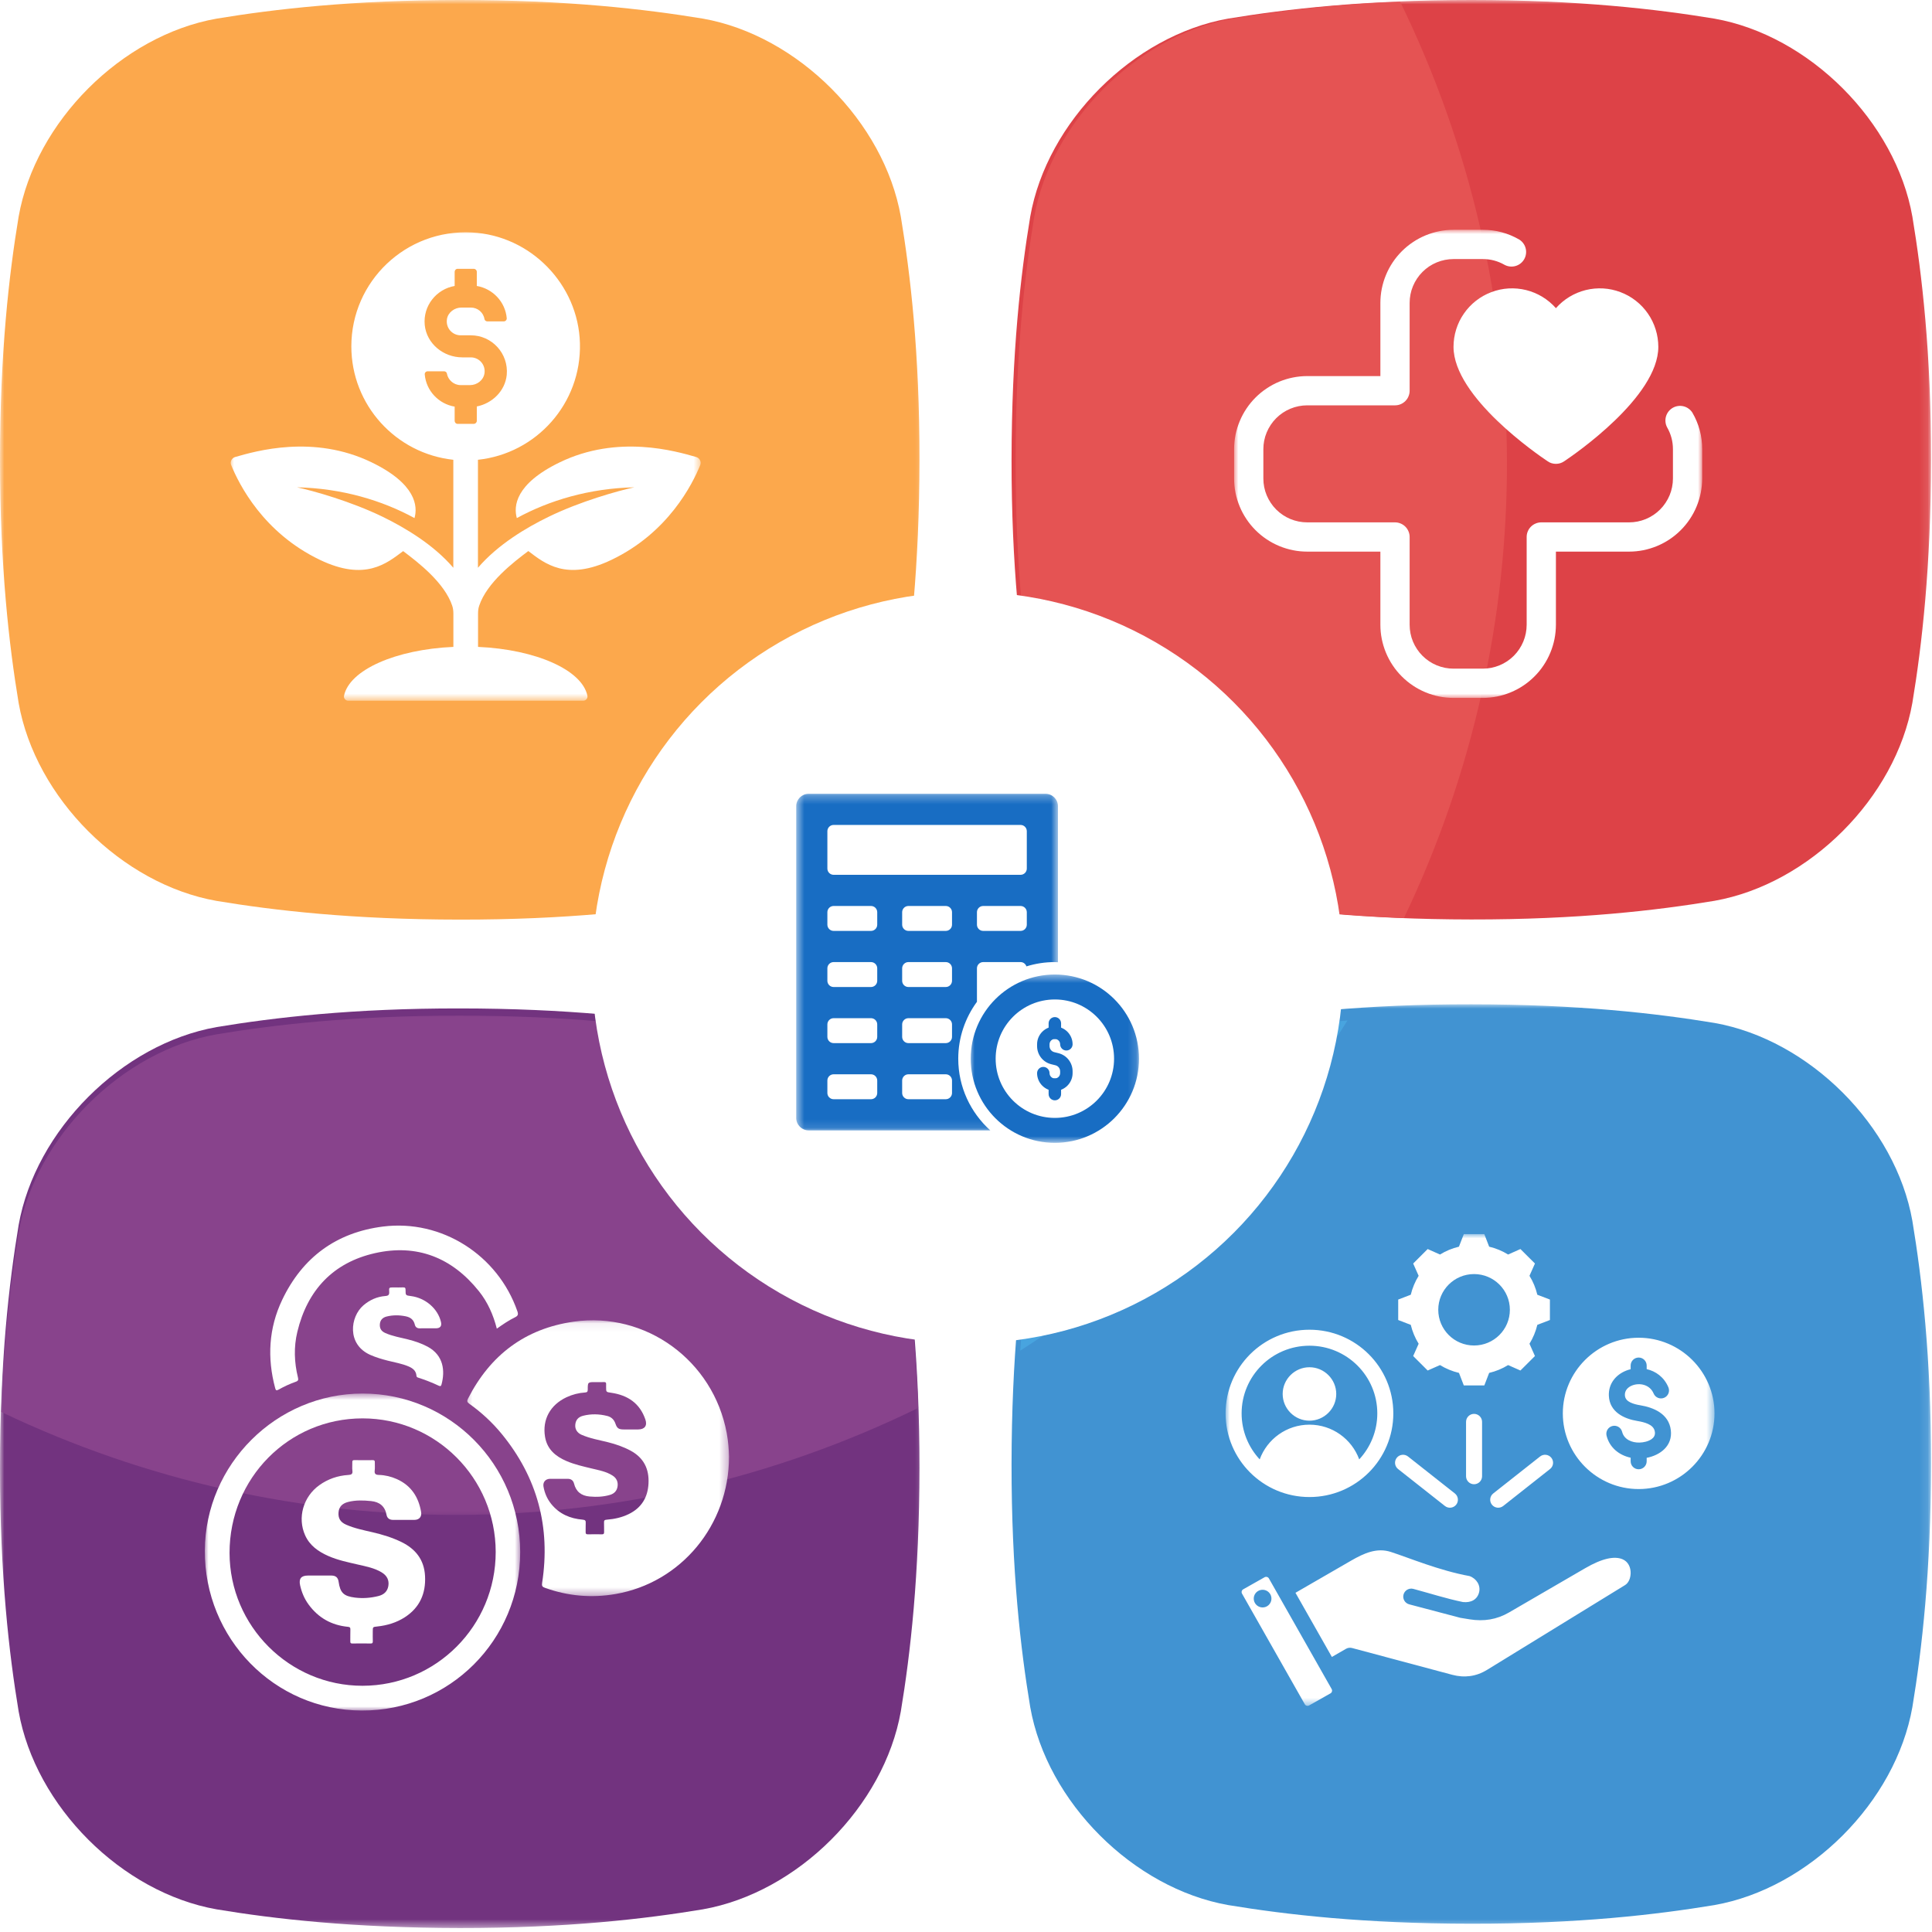
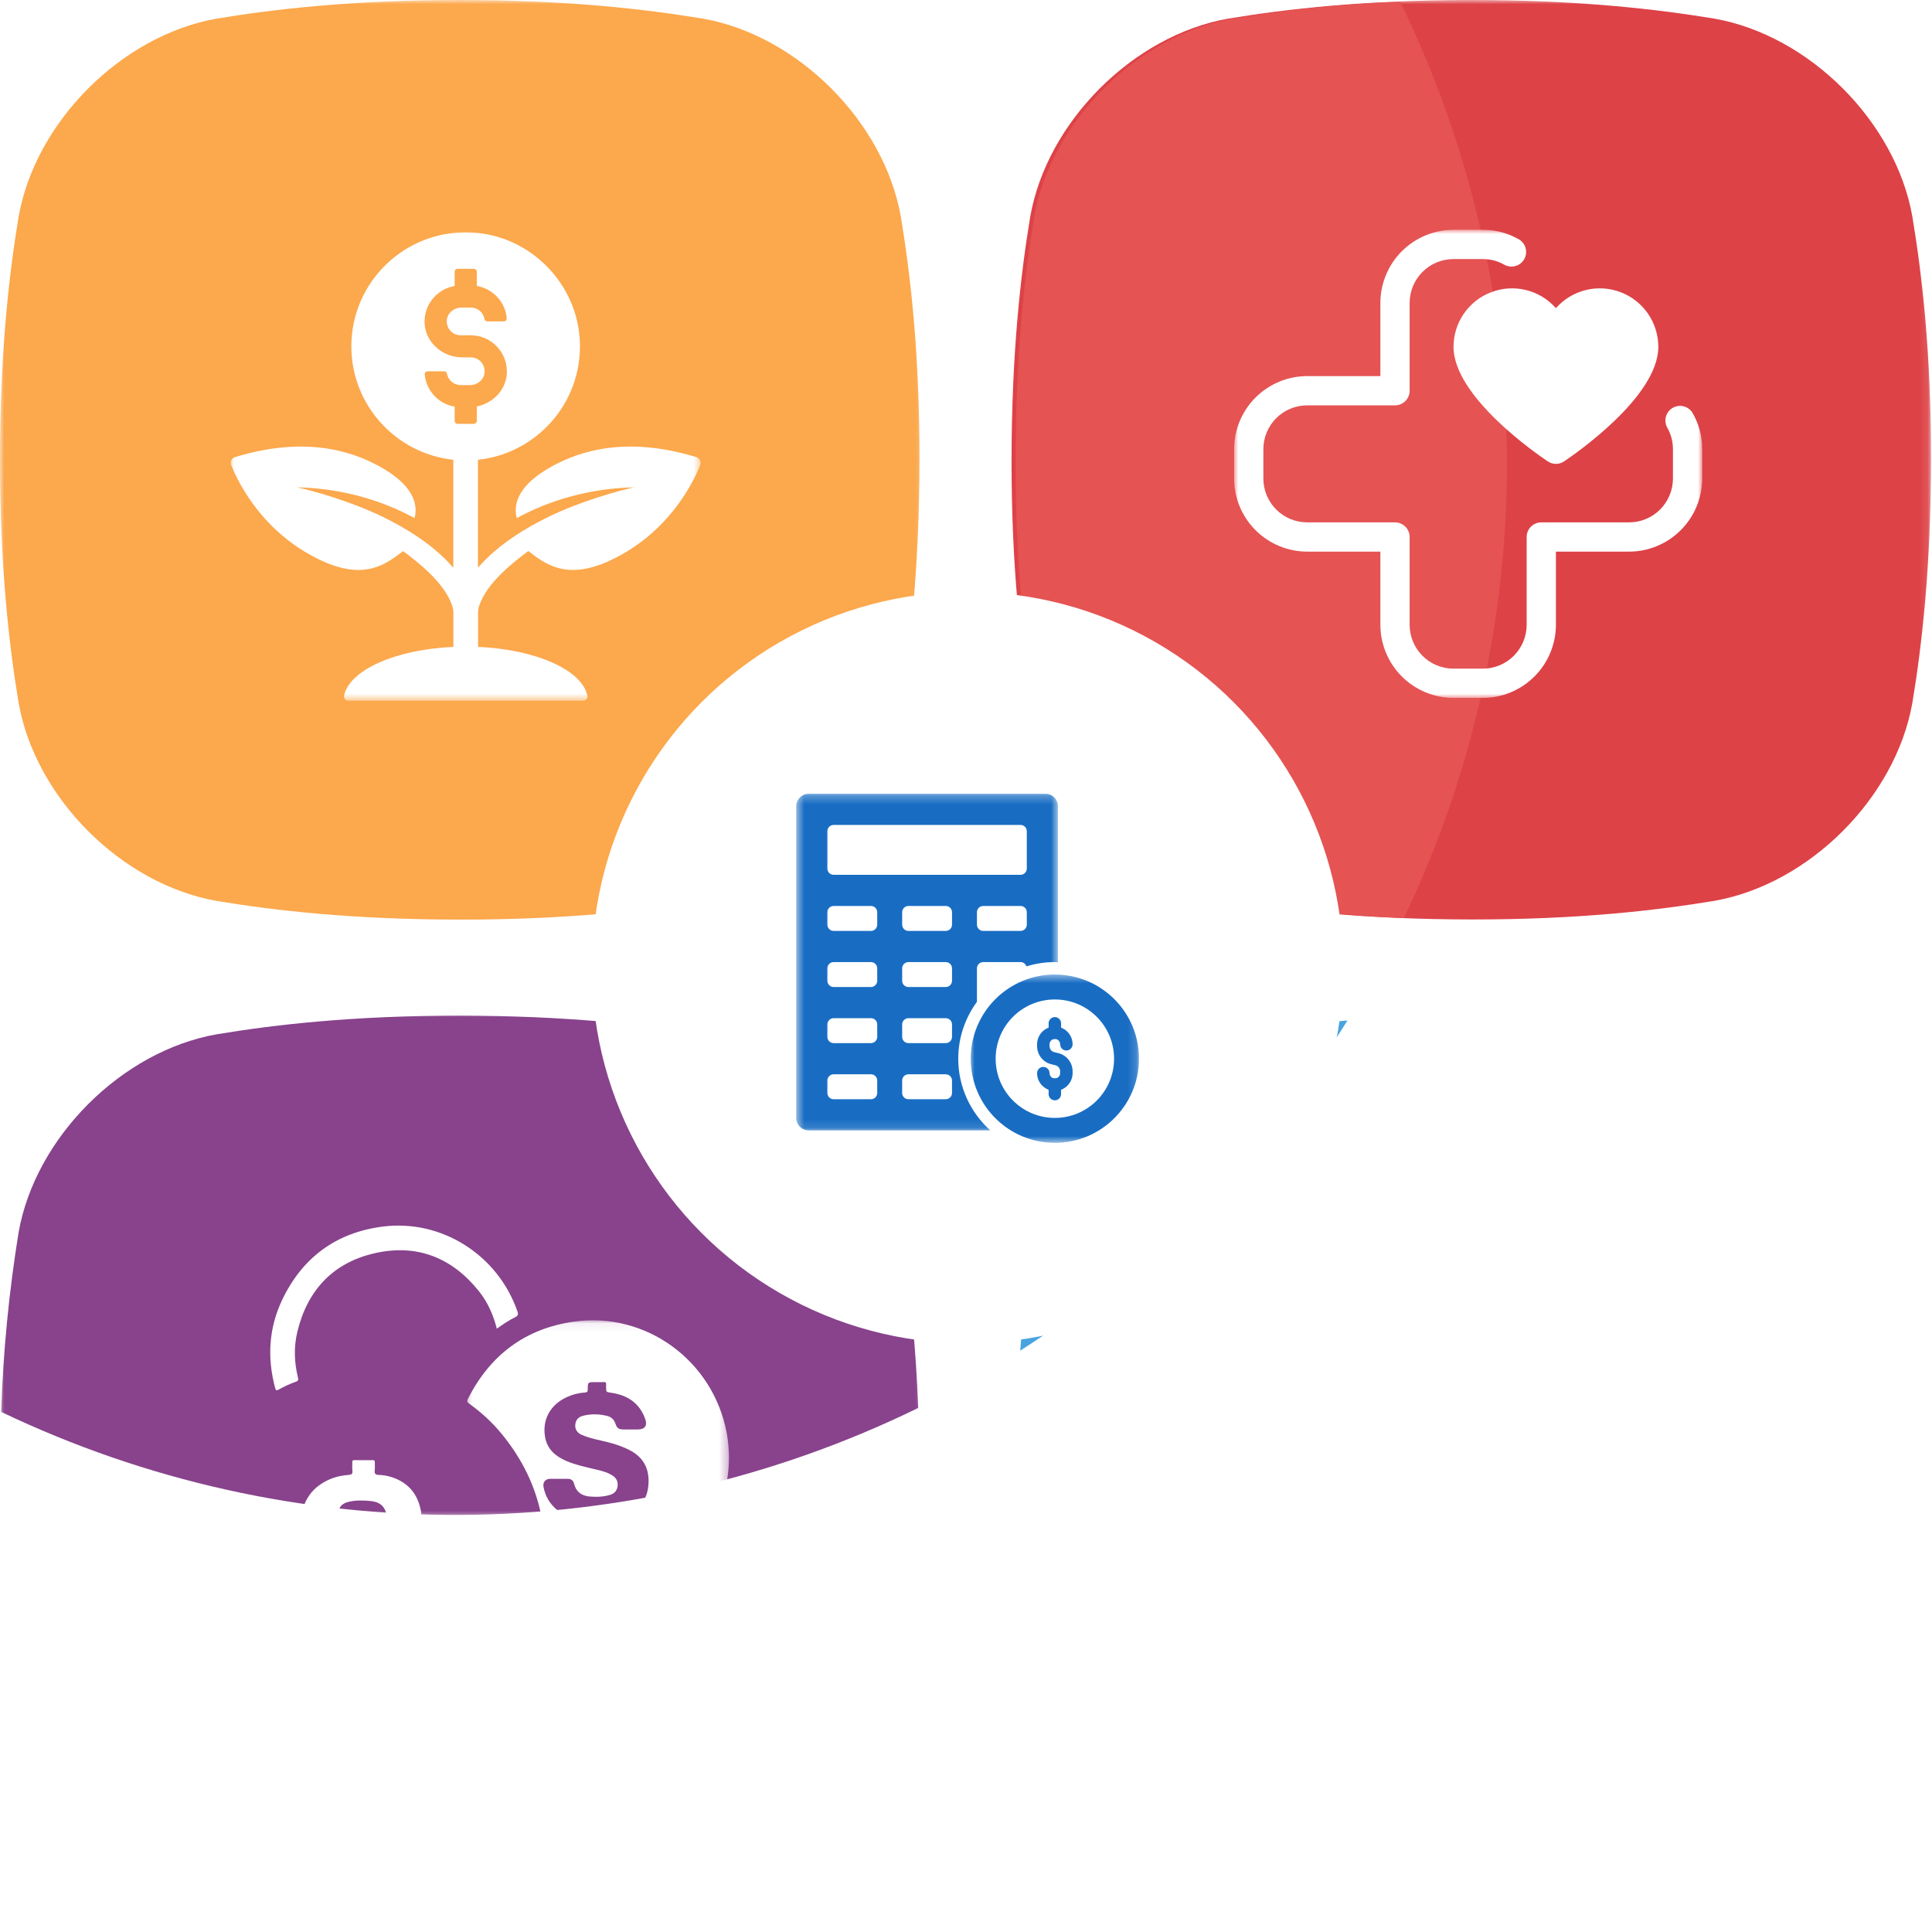
<svg xmlns="http://www.w3.org/2000/svg" width="227" height="227" viewBox="0 0 227 227" fill="none">
  <mask id="mask0_563_4812" style="mask-type:luminance" maskUnits="userSpaceOnUse" x="0" y="0" width="109" height="110">
    <path d="M0 0H108.784V109.141H0V0Z" fill="white" />
  </mask>
  <g mask="url(#mask0_563_4812)">
    <path d="M105.842 25.452C103.869 14.302 93.735 4.164 82.596 2.19C75.81 1.071 66.607 0 54.013 0C41.42 0 32.222 1.071 25.452 2.19C14.297 4.164 4.164 14.302 2.19 25.452C1.065 32.222 0 41.436 0 54.019C0 66.596 1.065 75.81 2.19 82.596C4.164 93.757 14.297 103.885 25.452 105.853C32.222 106.978 41.436 108.043 54.013 108.048C66.591 108.065 75.81 106.978 82.575 105.853C93.735 103.885 103.869 93.757 105.842 82.596C106.967 75.832 108.021 66.612 108.032 54.04C108.048 41.458 106.967 32.222 105.842 25.452Z" fill="#FCA84C" />
  </g>
  <mask id="mask1_563_4812" style="mask-type:luminance" maskUnits="userSpaceOnUse" x="118" y="0" width="109" height="110">
    <path d="M118 0H226.892V109.141H118V0Z" fill="white" />
  </mask>
  <g mask="url(#mask1_563_4812)">
    <path d="M224.694 25.452C222.726 14.302 212.592 4.164 201.437 2.19C194.667 1.071 185.448 0 172.87 0C160.293 0 151.074 1.071 144.288 2.19C133.154 4.164 123.015 14.302 121.047 25.452C119.922 32.222 118.868 41.436 118.852 54.019C118.841 66.591 119.922 75.81 121.047 82.575C123.015 93.735 133.154 103.869 144.309 105.842C151.074 106.967 160.298 108.021 172.87 108.032C185.448 108.048 194.667 106.967 201.437 105.842C212.587 103.869 222.726 93.735 224.694 82.575C225.819 75.81 226.873 66.591 226.889 54.019C226.9 41.436 225.819 32.222 224.694 25.452Z" fill="#DD4247" />
  </g>
  <mask id="mask2_563_4812" style="mask-type:luminance" maskUnits="userSpaceOnUse" x="118" y="118" width="109" height="109">
    <path d="M118 118H226.892V226.535H118V118Z" fill="white" />
  </mask>
  <g mask="url(#mask2_563_4812)">
-     <path d="M224.694 143.452C222.726 132.292 212.592 122.164 201.437 120.19C194.667 119.071 185.448 118.006 172.87 118C160.298 117.984 151.074 119.071 144.309 120.19C133.154 122.164 123.015 132.292 121.047 143.452C119.922 150.217 118.868 159.436 118.852 172.008C118.841 184.591 119.922 193.81 121.047 200.575C123.015 211.735 133.154 221.863 144.309 223.837C151.074 224.956 160.298 226.022 172.87 226.027C185.448 226.043 194.667 224.956 201.437 223.837C212.587 221.863 222.726 211.735 224.694 200.575C225.819 193.81 226.873 184.591 226.889 172.008C226.9 159.436 225.819 150.238 224.694 143.452Z" fill="#4193D2" />
-   </g>
+     </g>
  <mask id="mask3_563_4812" style="mask-type:luminance" maskUnits="userSpaceOnUse" x="0" y="118" width="109" height="109">
    <path d="M0 118H108.784V226.535H0V118Z" fill="white" />
  </mask>
  <g mask="url(#mask3_563_4812)">
-     <path d="M105.842 143.937C103.869 132.776 93.735 122.648 82.575 120.675C75.81 119.555 66.591 118.49 54.013 118.485C41.436 118.468 32.222 119.555 25.452 120.675C14.297 122.659 4.164 132.798 2.19 143.937C1.065 150.723 0 159.921 0 172.514C0 185.108 1.065 194.311 2.19 201.081C4.164 212.231 14.297 222.369 25.452 224.338C32.222 225.462 41.436 226.517 54.013 226.533C66.591 226.544 75.81 225.462 82.575 224.338C93.735 222.369 103.869 212.231 105.842 201.081C106.967 194.311 108.021 185.097 108.032 172.514C108.048 159.942 106.967 150.723 105.842 143.937Z" fill="#72337F" />
-   </g>
+     </g>
  <mask id="mask4_563_4812" style="mask-type:luminance" maskUnits="userSpaceOnUse" x="118" y="0" width="60" height="110">
    <path d="M118.473 0H177.996V109.141H118.473V0Z" fill="white" />
  </mask>
  <g mask="url(#mask4_563_4812)">
    <path d="M164.518 0.197C157.9 0.451 151.298 1.127 144.76 2.193C133.627 4.166 123.488 14.305 121.52 25.455C120.395 32.225 119.341 41.439 119.324 54.021C119.313 66.593 120.395 75.813 121.52 82.577C123.488 93.738 133.627 103.871 144.782 105.845C151.46 106.932 158.197 107.613 164.956 107.862C181.249 73.79 181.086 34.133 164.508 0.197H164.518Z" fill="#E55353" />
  </g>
  <mask id="mask5_563_4812" style="mask-type:luminance" maskUnits="userSpaceOnUse" x="0" y="118" width="109" height="61">
    <path d="M0 118.832H108.784V178.355H0V118.832Z" fill="white" />
  </mask>
  <g mask="url(#mask5_563_4812)">
    <path d="M54.015 119.33C41.438 119.33 32.224 120.401 25.454 121.525C14.298 123.494 4.165 133.632 2.191 144.771C1.056 151.758 0.369 158.814 0.137 165.892C34.24 182.19 73.919 182.022 107.882 165.427C107.639 158.5 106.958 151.606 105.844 144.771C103.87 133.611 93.737 123.483 82.576 121.509C75.812 120.401 66.609 119.346 54.015 119.33Z" fill="#88438C" />
  </g>
  <path d="M158.322 119.902C152.991 120.319 148.508 120.914 144.788 121.53C133.633 123.504 123.494 133.637 121.526 144.792C120.893 148.599 120.282 153.179 119.871 158.694C135.406 148.777 148.546 135.524 158.322 119.902Z" fill="#48A4DF" />
  <mask id="mask6_563_4812" style="mask-type:luminance" maskUnits="userSpaceOnUse" x="27" y="27" width="56" height="56">
    <path d="M27 27H82.429V82.334H27V27Z" fill="white" />
  </mask>
  <g mask="url(#mask6_563_4812)">
    <path d="M81.799 53.698C79.4 53.008 72.596 51.012 65.762 54.324C60.522 56.865 60.335 59.486 60.725 60.872C64.524 58.795 69.249 57.375 74.531 57.257C72.672 57.648 68.157 58.911 64.432 60.733C61.857 61.985 58.494 63.98 56.157 66.71V54.022C63.014 53.292 68.326 47.412 68.139 40.331C67.959 33.423 62.358 27.67 55.443 27.312C47.697 26.906 41.281 33.053 41.281 40.696C41.281 47.608 46.528 53.297 53.263 54.022V66.71C50.928 63.98 47.563 61.99 44.988 60.733C41.27 58.918 36.761 57.652 34.895 57.257C40.177 57.375 44.903 58.795 48.702 60.872C49.092 59.486 48.905 56.865 43.665 54.324C36.831 51.012 30.031 53.008 27.627 53.698C27.221 53.814 27.004 54.255 27.161 54.643C28.08 56.892 30.916 62.595 37.604 65.789C42.898 68.318 45.424 66.207 47.367 64.752C49.12 66.068 52.224 68.452 53.136 71.177C53.235 71.477 53.27 71.796 53.27 72.11V76.006C46.459 76.309 41.05 78.722 40.422 81.743C40.357 82.05 40.607 82.334 40.921 82.334H68.517C68.832 82.334 69.081 82.05 69.016 81.743C68.388 78.722 62.979 76.309 56.168 76.006V72.11C56.168 71.791 56.198 71.472 56.302 71.17C57.215 68.445 60.319 66.061 62.074 64.745C64.007 66.207 66.54 68.318 71.834 65.784C78.518 62.595 81.358 56.888 82.278 54.636C82.423 54.255 82.206 53.814 81.799 53.698ZM49.905 43.989C49.893 43.781 50.05 43.624 50.258 43.624H52.17C52.334 43.624 52.48 43.728 52.508 43.885C52.642 44.645 53.316 45.248 54.124 45.248H55.228C56.034 45.248 56.785 44.691 56.919 43.897C57.092 42.871 56.302 41.989 55.314 41.989H54.316C52.097 41.989 50.127 40.377 49.905 38.19C49.683 35.917 51.288 33.968 53.42 33.599V31.938C53.42 31.749 53.566 31.585 53.757 31.585H55.669C55.861 31.585 56.023 31.749 56.023 31.938V33.599C57.907 33.922 59.376 35.476 59.54 37.395C59.552 37.587 59.395 37.763 59.185 37.763H57.261C57.115 37.763 56.954 37.656 56.924 37.502C56.808 36.723 56.129 36.137 55.321 36.137H54.217C53.408 36.137 52.642 36.696 52.515 37.49C52.351 38.516 53.129 39.398 54.129 39.398H55.321C57.79 39.398 59.771 41.525 59.54 44.047C59.349 45.938 57.847 47.389 56.023 47.758V49.447C56.023 49.638 55.861 49.8 55.669 49.8H53.757C53.566 49.8 53.42 49.638 53.42 49.447V47.777C51.538 47.463 50.067 45.908 49.905 43.989Z" fill="white" />
  </g>
  <mask id="mask7_563_4812" style="mask-type:luminance" maskUnits="userSpaceOnUse" x="145" y="27" width="55" height="55">
    <path d="M145 27H200V82H145V27Z" fill="white" />
  </mask>
  <g mask="url(#mask7_563_4812)">
    <path d="M174.219 82H170.781C170.215 82 169.656 81.944 169.104 81.835C168.55 81.723 168.014 81.56 167.493 81.343C166.971 81.127 166.477 80.864 166.009 80.549C165.539 80.235 165.106 79.881 164.707 79.48C164.307 79.082 163.95 78.649 163.638 78.178C163.324 77.71 163.059 77.214 162.844 76.695C162.628 76.173 162.465 75.635 162.353 75.083C162.243 74.529 162.188 73.972 162.188 73.406V64.812H153.594C153.028 64.812 152.469 64.757 151.917 64.647C151.363 64.535 150.827 64.372 150.305 64.156C149.784 63.939 149.29 63.676 148.822 63.362C148.351 63.047 147.918 62.693 147.52 62.293C147.119 61.894 146.763 61.461 146.451 60.991C146.137 60.523 145.871 60.027 145.657 59.507C145.44 58.986 145.277 58.447 145.165 57.896C145.056 57.341 145 56.785 145 56.219V52.781C145 52.218 145.056 51.659 145.165 51.107C145.277 50.553 145.44 50.017 145.657 49.495C145.871 48.973 146.137 48.48 146.451 48.009C146.763 47.541 147.119 47.108 147.52 46.707C147.918 46.309 148.351 45.953 148.822 45.641C149.29 45.326 149.784 45.061 150.305 44.844C150.827 44.63 151.363 44.465 151.917 44.355C152.469 44.243 153.028 44.19 153.594 44.188H162.188V35.594C162.188 35.03 162.243 34.471 162.353 33.919C162.465 33.365 162.628 32.829 162.844 32.308C163.059 31.786 163.324 31.292 163.638 30.822C163.95 30.354 164.307 29.921 164.707 29.52C165.106 29.122 165.539 28.765 166.009 28.453C166.477 28.139 166.971 27.873 167.493 27.657C168.014 27.442 168.55 27.277 169.104 27.168C169.656 27.056 170.215 27.002 170.781 27H174.219C175.754 27 177.186 27.384 178.516 28.153C178.702 28.272 178.86 28.421 178.988 28.6C179.119 28.782 179.21 28.98 179.261 29.194C179.314 29.408 179.326 29.627 179.293 29.846C179.263 30.065 179.191 30.272 179.082 30.463C178.97 30.654 178.828 30.819 178.653 30.957C178.478 31.092 178.285 31.192 178.071 31.253C177.859 31.316 177.642 31.334 177.421 31.313C177.2 31.29 176.993 31.229 176.797 31.127C175.998 30.668 175.139 30.438 174.219 30.438H170.781C170.441 30.438 170.106 30.472 169.775 30.538C169.442 30.603 169.121 30.701 168.806 30.831C168.494 30.959 168.196 31.12 167.914 31.306C167.635 31.495 167.374 31.709 167.134 31.949C166.894 32.189 166.68 32.447 166.494 32.729C166.305 33.011 166.147 33.309 166.016 33.621C165.886 33.933 165.788 34.257 165.723 34.588C165.658 34.921 165.625 35.256 165.625 35.594V45.906C165.625 46.135 165.581 46.353 165.492 46.565C165.406 46.775 165.283 46.961 165.12 47.122C164.959 47.283 164.773 47.408 164.563 47.495C164.353 47.583 164.132 47.625 163.906 47.625H153.594C153.254 47.625 152.918 47.66 152.588 47.725C152.255 47.79 151.933 47.888 151.619 48.019C151.307 48.147 151.009 48.307 150.727 48.494C150.447 48.682 150.187 48.897 149.947 49.136C149.707 49.376 149.493 49.635 149.306 49.917C149.118 50.199 148.959 50.497 148.829 50.809C148.698 51.121 148.601 51.444 148.535 51.775C148.47 52.108 148.438 52.444 148.438 52.781V56.219C148.438 56.559 148.47 56.894 148.535 57.225C148.601 57.558 148.698 57.879 148.829 58.194C148.959 58.506 149.118 58.801 149.306 59.083C149.493 59.365 149.707 59.626 149.947 59.866C150.187 60.106 150.447 60.318 150.727 60.506C151.009 60.695 151.307 60.853 151.619 60.984C151.933 61.112 152.255 61.21 152.588 61.277C152.918 61.342 153.254 61.375 153.594 61.375H163.906C164.132 61.375 164.353 61.419 164.563 61.508C164.773 61.594 164.959 61.717 165.12 61.878C165.283 62.041 165.406 62.225 165.492 62.437C165.581 62.647 165.625 62.865 165.625 63.094V73.406C165.625 73.746 165.658 74.082 165.723 74.412C165.788 74.745 165.886 75.067 166.016 75.381C166.147 75.693 166.305 75.989 166.494 76.271C166.68 76.553 166.894 76.814 167.134 77.053C167.374 77.293 167.635 77.505 167.914 77.694C168.196 77.882 168.494 78.041 168.806 78.171C169.121 78.299 169.442 78.397 169.775 78.465C170.106 78.53 170.441 78.562 170.781 78.562H174.219C174.556 78.562 174.892 78.53 175.223 78.465C175.556 78.397 175.877 78.299 176.191 78.171C176.503 78.041 176.802 77.882 177.083 77.694C177.363 77.505 177.624 77.293 177.864 77.053C178.103 76.814 178.318 76.553 178.504 76.271C178.693 75.989 178.851 75.693 178.981 75.381C179.112 75.067 179.21 74.745 179.275 74.412C179.34 74.082 179.375 73.746 179.375 73.406V63.094C179.375 62.865 179.417 62.647 179.505 62.437C179.592 62.225 179.715 62.041 179.878 61.878C180.039 61.717 180.225 61.594 180.435 61.508C180.647 61.419 180.866 61.375 181.094 61.375H191.406C191.744 61.375 192.079 61.342 192.41 61.277C192.743 61.21 193.064 61.112 193.379 60.984C193.691 60.853 193.989 60.695 194.271 60.506C194.55 60.318 194.811 60.106 195.051 59.866C195.291 59.626 195.505 59.365 195.691 59.083C195.88 58.801 196.038 58.506 196.169 58.194C196.299 57.879 196.397 57.558 196.462 57.225C196.528 56.894 196.562 56.559 196.562 56.219V52.781C196.562 51.861 196.332 51.002 195.873 50.203C195.771 50.008 195.708 49.798 195.687 49.579C195.664 49.358 195.684 49.141 195.745 48.929C195.808 48.715 195.908 48.522 196.043 48.347C196.181 48.172 196.346 48.03 196.537 47.918C196.728 47.809 196.935 47.737 197.154 47.706C197.373 47.674 197.59 47.686 197.806 47.737C198.02 47.79 198.218 47.881 198.398 48.012C198.579 48.14 198.728 48.298 198.847 48.484C199.616 49.814 200 51.246 200 52.781V56.219C199.998 56.785 199.942 57.341 199.832 57.896C199.721 58.447 199.558 58.986 199.341 59.507C199.127 60.027 198.861 60.523 198.547 60.991C198.235 61.461 197.878 61.894 197.478 62.293C197.08 62.693 196.646 63.047 196.178 63.362C195.708 63.676 195.214 63.939 194.692 64.156C194.171 64.372 193.635 64.535 193.081 64.647C192.529 64.757 191.97 64.812 191.406 64.812H182.812V73.406C182.81 73.972 182.754 74.529 182.645 75.083C182.533 75.635 182.37 76.173 182.153 76.695C181.939 77.214 181.674 77.71 181.359 78.178C181.047 78.649 180.691 79.082 180.29 79.48C179.892 79.881 179.459 80.235 178.991 80.549C178.52 80.864 178.027 81.127 177.505 81.343C176.983 81.56 176.448 81.723 175.893 81.835C175.341 81.944 174.782 82 174.219 82Z" fill="white" />
  </g>
  <path d="M176.484 36.604C179.976 34.509 182.304 39.223 183.031 41.842C183.468 39.223 185.214 35.73 187.833 35.73C189.928 35.73 192.344 39.514 192.635 40.969L189.579 47.953L182.595 51.881L179.539 49.699L172.555 41.842C172.41 40.969 172.992 38.699 176.484 36.604Z" fill="white" stroke="black" stroke-width="0.873" />
  <path d="M182.812 54.499C182.463 54.499 182.146 54.404 181.858 54.21C180.723 53.456 170.781 46.655 170.781 40.749C170.781 40.053 170.886 39.37 171.093 38.704C171.301 38.038 171.603 37.416 172.002 36.843C172.398 36.268 172.873 35.767 173.422 35.337C173.972 34.908 174.573 34.57 175.227 34.324C175.879 34.077 176.555 33.932 177.251 33.89C177.947 33.851 178.634 33.914 179.312 34.081C179.99 34.251 180.628 34.517 181.224 34.878C181.82 35.241 182.349 35.684 182.812 36.208C183.274 35.684 183.802 35.241 184.399 34.878C184.995 34.517 185.633 34.251 186.311 34.081C186.988 33.914 187.675 33.851 188.372 33.89C189.068 33.932 189.743 34.077 190.395 34.324C191.05 34.57 191.651 34.908 192.2 35.337C192.75 35.767 193.225 36.268 193.621 36.843C194.019 37.416 194.322 38.038 194.529 38.704C194.739 39.37 194.841 40.053 194.844 40.749C194.844 46.655 184.899 53.456 183.765 54.21C183.476 54.404 183.16 54.499 182.812 54.499ZM177.656 37.312C177.43 37.312 177.207 37.335 176.986 37.379C176.764 37.423 176.548 37.489 176.34 37.575C176.131 37.661 175.933 37.766 175.747 37.892C175.558 38.017 175.383 38.159 175.225 38.32C175.064 38.478 174.922 38.653 174.796 38.839C174.671 39.028 174.566 39.226 174.48 39.433C174.393 39.643 174.328 39.857 174.284 40.078C174.24 40.3 174.219 40.523 174.219 40.749C174.219 43.444 178.963 47.936 182.812 50.691C186.476 48.064 191.406 43.576 191.406 40.749C191.406 40.523 191.383 40.3 191.339 40.078C191.294 39.857 191.229 39.643 191.143 39.433C191.057 39.226 190.952 39.028 190.826 38.839C190.701 38.653 190.559 38.478 190.398 38.32C190.239 38.159 190.065 38.017 189.878 37.892C189.69 37.766 189.492 37.661 189.282 37.575C189.075 37.489 188.861 37.423 188.637 37.379C188.416 37.335 188.192 37.312 187.969 37.312C187.743 37.312 187.519 37.335 187.298 37.379C187.077 37.423 186.86 37.489 186.653 37.575C186.443 37.661 186.245 37.766 186.059 37.892C185.87 38.017 185.696 38.159 185.537 38.32C185.377 38.478 185.235 38.653 185.109 38.839C184.983 39.028 184.878 39.226 184.792 39.433C184.706 39.643 184.641 39.857 184.596 40.078C184.552 40.3 184.531 40.523 184.531 40.749C184.531 40.977 184.487 41.196 184.399 41.408C184.312 41.618 184.189 41.804 184.026 41.965C183.865 42.126 183.679 42.251 183.469 42.337C183.26 42.426 183.038 42.468 182.812 42.468C182.584 42.468 182.365 42.426 182.153 42.337C181.944 42.251 181.757 42.126 181.597 41.965C181.434 41.804 181.31 41.618 181.224 41.408C181.136 41.196 181.094 40.977 181.094 40.749C181.094 40.523 181.07 40.3 181.026 40.078C180.982 39.857 180.917 39.643 180.831 39.433C180.744 39.226 180.64 39.028 180.514 38.839C180.388 38.653 180.246 38.478 180.085 38.32C179.927 38.159 179.752 38.017 179.566 37.892C179.377 37.766 179.179 37.661 178.97 37.575C178.762 37.489 178.548 37.423 178.325 37.379C178.103 37.335 177.88 37.312 177.656 37.312Z" fill="white" />
  <mask id="mask8_563_4812" style="mask-type:luminance" maskUnits="userSpaceOnUse" x="144" y="145" width="58" height="56">
    <path d="M144 145H201.446V200.492H144V145Z" fill="white" />
  </mask>
  <g mask="url(#mask8_563_4812)">
    <path fill-rule="evenodd" clip-rule="evenodd" d="M153.855 156.235C159.298 156.235 163.708 160.636 163.708 166.066C163.708 171.494 159.298 175.895 153.855 175.895C148.411 175.895 144 171.494 144 166.066C144 160.636 148.411 156.235 153.855 156.235ZM159.701 171.47C161.02 170.051 161.826 168.152 161.826 166.066C161.826 161.674 158.258 158.114 153.855 158.114C149.453 158.114 145.883 161.674 145.883 166.066C145.883 168.152 146.689 170.051 148.008 171.47C148.879 169.09 151.169 167.391 153.855 167.391C156.54 167.391 158.83 169.09 159.701 171.47ZM153.855 166.923C152.123 166.923 150.707 165.51 150.707 163.784C150.707 162.056 152.123 160.644 153.855 160.644C155.585 160.644 157.002 162.056 157.002 163.784C157.002 165.51 155.585 166.923 153.855 166.923ZM174.968 146.478C175.756 146.665 176.507 146.974 177.195 147.4L178.642 146.756L180.348 148.458L179.706 149.901C180.132 150.589 180.441 151.338 180.628 152.124L182.106 152.691V155.095L180.628 155.663C180.441 156.447 180.128 157.196 179.706 157.884L180.348 159.327L178.642 161.028L177.195 160.389C176.509 160.813 175.756 161.122 174.968 161.309L174.4 162.781H171.99L171.422 161.309C170.633 161.122 169.882 160.811 169.192 160.389L167.745 161.028L166.041 159.327L166.684 157.884C166.259 157.198 165.949 156.447 165.758 155.663L164.282 155.095V152.691L165.758 152.124C165.949 151.338 166.259 150.589 166.684 149.901L166.041 148.458L167.745 146.756L169.192 147.4C169.882 146.974 170.633 146.665 171.418 146.478L171.99 145.004H174.4L174.968 146.478ZM173.193 149.697C170.871 149.697 168.988 151.574 168.988 153.892C168.988 156.211 170.871 158.089 173.193 158.089C175.518 158.089 177.402 156.211 177.402 153.892C177.402 151.574 175.518 149.697 173.193 149.697ZM192.535 174.956C187.626 174.956 183.624 170.963 183.624 166.066C183.624 161.171 187.626 157.177 192.535 157.177C197.443 157.177 201.446 161.171 201.446 166.066C201.446 170.963 197.443 174.956 192.535 174.956ZM191.593 160.876C191.418 160.918 191.245 160.971 191.08 161.036C189.849 161.521 188.963 162.581 189.034 164.02C189.124 165.897 190.805 166.703 192.393 166.961C192.804 167.029 193.244 167.124 193.632 167.301C194.033 167.482 194.381 167.755 194.442 168.26V168.262C194.489 168.643 194.308 168.913 194.046 169.094C193.651 169.367 193.111 169.483 192.629 169.495H192.627C191.742 169.518 190.817 169.137 190.592 168.234C190.465 167.729 189.954 167.423 189.45 167.548C188.945 167.674 188.638 168.183 188.764 168.687C189.118 170.104 190.26 170.987 191.593 171.274V171.694C191.593 172.211 192.014 172.632 192.535 172.632C193.054 172.632 193.476 172.211 193.476 171.694V171.287C195.055 170.985 196.539 169.896 196.313 168.036C196.081 166.117 194.314 165.374 192.696 165.107C192.315 165.046 191.915 164.95 191.566 164.782C191.227 164.617 190.938 164.37 190.915 163.933V163.931C190.887 163.361 191.284 162.976 191.768 162.785C192.633 162.445 193.84 162.659 194.292 163.731C194.493 164.21 195.045 164.436 195.525 164.234C196.004 164.035 196.229 163.483 196.028 163.005C195.521 161.798 194.542 161.11 193.476 160.866V160.444C193.476 159.925 193.054 159.504 192.535 159.504C192.014 159.504 191.593 159.925 191.593 160.444V160.876ZM150.108 187.25C150.112 187.256 150.114 187.262 150.118 187.266L155.313 196.425C155.317 196.429 155.319 196.434 155.321 196.44L156.463 198.453C156.564 198.632 156.503 198.862 156.324 198.963H156.322L153.817 200.38C153.637 200.48 153.407 200.419 153.306 200.24L145.932 187.244C145.83 187.065 145.893 186.835 146.07 186.735H146.072L148.582 185.318C148.761 185.217 148.991 185.282 149.092 185.461L150.108 187.25ZM148.199 186.8C147.629 186.882 147.236 187.409 147.318 187.977C147.403 188.544 147.93 188.939 148.5 188.856C149.068 188.774 149.461 188.243 149.379 187.675C149.296 187.11 148.767 186.717 148.199 186.8ZM156.489 194.683L152.211 187.144L158.746 183.368C160.252 182.499 161.767 181.809 163.423 182.347C165.575 183.043 169.082 184.525 172.666 185.182C173.478 185.471 174.003 186.279 173.779 187.114C173.558 187.94 172.847 188.337 171.88 188.231C169.912 187.824 168.087 187.23 166.061 186.686C165.559 186.552 165.042 186.849 164.907 187.35C164.771 187.85 165.07 188.365 165.571 188.5C167.649 189.057 171.567 190.083 171.579 190.085L172.691 190.266C174.341 190.529 175.855 190.295 177.301 189.456L186.24 184.262C188.296 183.067 189.71 182.817 190.632 183.2C191.332 183.491 191.609 184.193 191.593 184.854C191.577 185.412 191.369 185.974 190.929 186.244L174.708 196.208H174.706C173.444 196.985 172.06 197.16 170.629 196.78L158.862 193.633C158.62 193.57 158.364 193.602 158.148 193.726L156.489 194.683ZM174.136 173.452C174.136 173.969 173.714 174.391 173.193 174.391C172.674 174.391 172.253 173.969 172.253 173.452V167.061C172.253 166.544 172.674 166.123 173.193 166.123C173.714 166.123 174.136 166.544 174.136 167.061V173.452ZM176.617 176.947C176.21 177.269 175.615 177.199 175.294 176.794C174.97 176.387 175.039 175.795 175.448 175.473L180.952 171.13C181.359 170.808 181.953 170.877 182.275 171.283C182.599 171.69 182.529 172.282 182.12 172.603L176.617 176.947ZM170.94 175.473C171.347 175.795 171.416 176.387 171.095 176.794C170.771 177.199 170.179 177.269 169.772 176.947L164.266 172.603C163.859 172.282 163.79 171.69 164.113 171.283C164.435 170.877 165.027 170.808 165.436 171.13L170.94 175.473Z" fill="white" />
  </g>
  <mask id="mask9_563_4812" style="mask-type:luminance" maskUnits="userSpaceOnUse" x="54" y="155" width="32" height="33">
    <path d="M54.418 155.074H85.671V187.623H54.418V155.074Z" fill="white" />
  </mask>
  <g mask="url(#mask9_563_4812)">
    <path d="M85.658 171.15C85.651 179.2 80.008 185.959 72.326 187.288C69.5 187.779 66.734 187.531 64.032 186.563C63.729 186.454 63.64 186.347 63.696 185.994C64.706 179.445 63.14 173.59 58.938 168.466C57.834 167.119 56.556 165.943 55.137 164.931C54.896 164.757 54.842 164.621 54.983 164.342C57.595 159.211 61.699 156.104 67.396 155.29C75.893 154.074 83.802 159.867 85.386 168.377C85.567 169.354 85.64 170.34 85.658 171.15ZM65.665 173.753C65.333 173.753 64.998 173.753 64.666 173.753C64.639 173.753 64.615 173.753 64.588 173.753C64.075 173.782 63.769 174.159 63.856 174.663C63.988 175.426 64.287 176.117 64.773 176.719C65.721 177.888 66.993 178.428 68.454 178.551C68.766 178.578 68.837 178.673 68.819 178.959C68.797 179.291 68.824 179.628 68.81 179.963C68.799 180.181 68.842 180.286 69.098 180.277C69.636 180.259 70.176 180.264 70.713 180.275C70.914 180.279 70.985 180.217 70.979 180.014C70.963 179.639 70.99 179.267 70.97 178.894C70.956 178.644 71.037 178.573 71.286 178.555C72.185 178.486 73.06 178.296 73.878 177.895C75.371 177.163 76.114 175.945 76.196 174.301C76.285 172.586 75.629 171.275 74.095 170.447C73.243 169.987 72.337 169.677 71.4 169.445C70.37 169.191 69.317 169.01 68.335 168.582C67.807 168.352 67.543 167.909 67.593 167.395C67.644 166.842 67.938 166.492 68.511 166.345C69.451 166.106 70.392 166.131 71.329 166.363C71.829 166.485 72.152 166.795 72.319 167.291C72.495 167.815 72.701 167.951 73.26 167.953C73.836 167.958 74.416 167.96 74.992 167.953C75.75 167.946 76.076 167.507 75.828 166.784C75.174 164.866 73.747 163.927 71.822 163.644C71.219 163.554 71.215 163.577 71.215 162.979C71.215 162.863 71.208 162.747 71.217 162.631C71.233 162.448 71.157 162.381 70.976 162.388C70.631 162.399 70.283 162.39 69.935 162.39C69.067 162.39 69.056 162.39 69.058 163.262C69.058 163.508 68.989 163.595 68.743 163.61C67.981 163.659 67.254 163.847 66.56 164.17C64.648 165.069 63.705 166.787 64.037 168.81C64.28 170.293 65.284 171.118 66.575 171.672C67.521 172.075 68.523 172.298 69.52 172.539C70.365 172.744 71.233 172.892 71.982 173.378C72.435 173.67 72.634 174.103 72.562 174.634C72.491 175.154 72.183 175.488 71.677 175.64C70.889 175.876 70.089 175.903 69.277 175.832C68.313 175.747 67.682 175.272 67.443 174.304C67.349 173.933 67.086 173.755 66.705 173.753C66.359 173.753 66.013 173.753 65.665 173.753Z" fill="white" />
  </g>
  <mask id="mask10_563_4812" style="mask-type:luminance" maskUnits="userSpaceOnUse" x="24" y="163" width="38" height="38">
    <path d="M24 163.641H61.271V200.999H24V163.641Z" fill="white" />
  </mask>
  <g mask="url(#mask10_563_4812)">
-     <path d="M42.601 163.734C52.833 163.734 61.124 172.077 61.119 182.371C61.119 192.692 52.819 201.015 42.505 200.979C32.206 200.941 24.011 192.476 24.067 182.177C24.12 172.066 32.452 163.734 42.601 163.734ZM58.242 182.34C58.231 173.681 51.224 166.652 42.601 166.652C33.919 166.652 26.964 173.687 26.971 182.458C26.98 191.055 34.015 198.081 42.601 198.07C51.251 198.059 58.253 191.019 58.242 182.34Z" fill="white" />
-   </g>
+     </g>
  <path d="M58.374 156.11C57.955 154.475 57.299 152.994 56.275 151.716C53.11 147.752 48.986 146.128 44.062 147.237C39.157 148.343 36.117 151.566 34.935 156.487C34.507 158.267 34.569 160.065 35.006 161.843C35.073 162.113 35.051 162.242 34.761 162.345C34.06 162.594 33.382 162.904 32.736 163.272C32.474 163.42 32.401 163.355 32.332 163.098C31.381 159.547 31.569 156.061 33.15 152.737C35.53 147.736 39.514 144.807 44.993 144.114C51.903 143.242 58.501 147.464 60.79 154.071C60.917 154.437 60.861 154.604 60.513 154.774C59.777 155.135 59.097 155.597 58.374 156.11Z" fill="white" />
-   <path d="M50.287 156.07C49.966 156.07 49.645 156.061 49.324 156.072C49.005 156.079 48.806 155.93 48.737 155.631C48.601 155.055 48.228 154.774 47.673 154.66C46.919 154.507 46.17 154.498 45.425 154.685C44.941 154.805 44.673 155.118 44.633 155.564C44.59 156.057 44.778 156.398 45.248 156.612C46.107 157 47.035 157.148 47.941 157.377C48.739 157.578 49.513 157.837 50.243 158.227C52.128 159.244 52.308 161.078 51.873 162.677C51.818 162.885 51.726 162.898 51.543 162.811C50.765 162.443 49.966 162.133 49.148 161.87C49.032 161.834 48.942 161.796 48.931 161.645C48.891 161.067 48.507 160.766 48.023 160.556C47.229 160.212 46.377 160.081 45.547 159.867C44.851 159.688 44.166 159.485 43.506 159.193C40.731 157.962 41.135 154.705 42.703 153.367C43.45 152.729 44.307 152.35 45.28 152.274C45.636 152.247 45.755 152.133 45.728 151.767C45.692 151.268 45.721 151.265 46.239 151.265C46.611 151.265 46.984 151.281 47.354 151.261C47.602 151.248 47.653 151.339 47.651 151.569C47.651 152.202 47.662 152.202 48.278 152.28C49.975 152.497 51.436 153.748 51.806 155.303C51.929 155.809 51.73 156.064 51.211 156.07C50.903 156.072 50.595 156.07 50.287 156.07Z" fill="white" />
  <path d="M37.491 185.117C37.979 185.117 38.465 185.11 38.952 185.119C39.456 185.126 39.715 185.358 39.784 185.842C39.971 187.153 40.382 187.541 41.711 187.709C42.639 187.822 43.553 187.755 44.457 187.528C45.081 187.372 45.516 187.01 45.628 186.348C45.742 185.661 45.472 185.121 44.827 184.735C43.977 184.227 43.014 184.048 42.068 183.83C40.883 183.555 39.69 183.314 38.57 182.819C37.406 182.302 36.395 181.603 35.851 180.39C34.925 178.329 35.626 175.855 37.524 174.497C38.541 173.77 39.683 173.381 40.924 173.301C41.276 173.279 41.461 173.205 41.405 172.795C41.363 172.478 41.405 172.152 41.394 171.829C41.385 171.639 41.43 171.552 41.644 171.557C42.364 171.57 43.083 171.568 43.801 171.559C43.991 171.557 44.044 171.626 44.04 171.807C44.029 172.128 44.069 172.454 44.026 172.772C43.971 173.192 44.16 173.29 44.53 173.297C45.253 173.317 45.951 173.486 46.614 173.781C48.296 174.53 49.181 175.884 49.48 177.662C49.574 178.204 49.253 178.572 48.713 178.577C47.867 178.585 47.02 178.579 46.172 178.579C45.771 178.579 45.49 178.38 45.42 177.997C45.231 176.968 44.595 176.471 43.602 176.368C42.695 176.275 41.785 176.243 40.89 176.475C40.194 176.656 39.831 177.053 39.777 177.682C39.717 178.38 39.984 178.84 40.665 179.141C41.655 179.578 42.715 179.786 43.759 180.029C44.934 180.303 46.081 180.649 47.169 181.18C48.836 181.996 49.842 183.274 49.94 185.172C50.047 187.216 49.324 188.875 47.575 190.011C46.589 190.651 45.492 190.979 44.33 191.104C43.799 191.159 43.799 191.157 43.799 191.675C43.799 192.063 43.79 192.449 43.803 192.835C43.808 193.029 43.761 193.107 43.549 193.102C42.833 193.089 42.112 193.091 41.394 193.102C41.205 193.104 41.153 193.038 41.158 192.857C41.169 192.395 41.149 191.929 41.167 191.467C41.176 191.237 41.113 191.166 40.879 191.142C38.947 190.956 37.397 190.086 36.248 188.509C35.758 187.836 35.443 187.08 35.262 186.268C35.09 185.482 35.383 185.119 36.181 185.119C36.616 185.114 37.053 185.117 37.491 185.117Z" fill="white" />
  <g filter="url(#filter0_d_563_4812)">
    <circle cx="113.684" cy="113.686" r="44.149" fill="white" />
  </g>
  <mask id="mask11_563_4812" style="mask-type:luminance" maskUnits="userSpaceOnUse" x="93" y="93" width="32" height="40">
    <path d="M93.539 93.264H124.307V132.876H93.539V93.264Z" fill="white" />
  </mask>
  <g mask="url(#mask11_563_4812)">
    <path d="M112.59 124.392C112.59 121.895 113.41 119.587 114.786 117.705V113.772C114.786 113.369 115.116 113.04 115.519 113.04H119.912C120.235 113.04 120.498 113.252 120.601 113.545C121.655 113.215 122.783 113.04 123.94 113.04C124.064 113.04 124.182 113.054 124.306 113.061V94.728C124.306 93.923 123.647 93.264 122.841 93.264H95.015C94.209 93.264 93.551 93.923 93.551 94.728V131.351C93.551 132.156 94.209 132.815 95.015 132.815H116.354C114.047 130.735 112.59 127.732 112.59 124.392ZM120.644 108.645C120.644 109.048 120.315 109.377 119.912 109.377H115.519C115.116 109.377 114.786 109.048 114.786 108.645V107.18C114.786 106.777 115.116 106.448 115.519 106.448H119.912C120.315 106.448 120.644 106.777 120.644 107.18V108.645ZM97.212 97.659C97.212 97.255 97.542 96.926 97.944 96.926H119.912C120.315 96.926 120.644 97.255 120.644 97.659V102.053C120.644 102.456 120.315 102.786 119.912 102.786H97.944C97.542 102.786 97.212 102.456 97.212 102.053V97.659ZM103.07 128.421C103.07 128.824 102.741 129.153 102.338 129.153H97.944C97.542 129.153 97.212 128.824 97.212 128.421V126.956C97.212 126.553 97.542 126.224 97.944 126.224H102.338C102.741 126.224 103.07 126.553 103.07 126.956V128.421ZM103.07 121.829C103.07 122.231 102.741 122.561 102.338 122.561H97.944C97.542 122.561 97.212 122.231 97.212 121.829V120.364C97.212 119.961 97.542 119.631 97.944 119.631H102.338C102.741 119.631 103.07 119.961 103.07 120.364V121.829ZM103.07 115.237C103.07 115.64 102.741 115.969 102.338 115.969H97.944C97.542 115.969 97.212 115.64 97.212 115.237V113.772C97.212 113.369 97.542 113.04 97.944 113.04H102.338C102.741 113.04 103.07 113.369 103.07 113.772V115.237ZM103.07 108.645C103.07 109.048 102.741 109.377 102.338 109.377H97.944C97.542 109.377 97.212 109.048 97.212 108.645V107.18C97.212 106.777 97.542 106.448 97.944 106.448H102.338C102.741 106.448 103.07 106.777 103.07 107.18V108.645ZM111.857 128.421C111.857 128.824 111.528 129.153 111.125 129.153H106.731C106.329 129.153 105.999 128.824 105.999 128.421V126.956C105.999 126.553 106.329 126.224 106.731 126.224H111.125C111.528 126.224 111.857 126.553 111.857 126.956V128.421ZM111.857 121.829C111.857 122.231 111.528 122.561 111.125 122.561H106.731C106.329 122.561 105.999 122.231 105.999 121.829V120.364C105.999 119.961 106.329 119.631 106.731 119.631H111.125C111.528 119.631 111.857 119.961 111.857 120.364V121.829ZM111.857 115.237C111.857 115.64 111.528 115.969 111.125 115.969H106.731C106.329 115.969 105.999 115.64 105.999 115.237V113.772C105.999 113.369 106.329 113.04 106.731 113.04H111.125C111.528 113.04 111.857 113.369 111.857 113.772V115.237ZM111.857 108.645C111.857 109.048 111.528 109.377 111.125 109.377H106.731C106.329 109.377 105.999 109.048 105.999 108.645V107.18C105.999 106.777 106.329 106.448 106.731 106.448H111.125C111.528 106.448 111.857 106.777 111.857 107.18V108.645Z" fill="#186DC3" />
  </g>
  <mask id="mask12_563_4812" style="mask-type:luminance" maskUnits="userSpaceOnUse" x="113" y="114" width="21" height="21">
    <path d="M113.984 114.486H133.827V134.282H113.984V114.486Z" fill="white" />
  </mask>
  <g mask="url(#mask12_563_4812)">
    <path d="M123.94 114.502C118.478 114.502 114.055 118.926 114.055 124.39C114.055 129.854 118.478 134.278 123.94 134.278C129.403 134.278 133.826 129.854 133.826 124.39C133.826 118.926 129.403 114.502 123.94 114.502ZM123.94 131.348C120.096 131.348 116.984 128.235 116.984 124.39C116.984 120.545 120.096 117.432 123.94 117.432C127.785 117.432 130.897 120.545 130.897 124.39C130.897 128.235 127.785 131.348 123.94 131.348Z" fill="#186DC3" />
  </g>
  <path d="M123.938 128.175C122.789 128.175 121.852 127.238 121.852 126.088C121.852 125.685 122.181 125.356 122.584 125.356C122.987 125.356 123.316 125.685 123.316 126.088C123.316 126.432 123.594 126.711 123.938 126.711C124.283 126.711 124.561 126.432 124.561 126.088V125.876C124.561 125.539 124.334 125.246 124.012 125.165L123.513 125.041C122.532 124.799 121.852 123.92 121.852 122.91V122.697C121.852 121.547 122.789 120.609 123.938 120.609C125.088 120.609 126.025 121.547 126.025 122.697C126.025 123.1 125.696 123.429 125.293 123.429C124.89 123.429 124.561 123.1 124.561 122.697C124.561 122.352 124.283 122.075 123.938 122.075C123.594 122.075 123.316 122.352 123.316 122.697V122.91C123.316 123.246 123.543 123.539 123.865 123.62L124.363 123.744C125.345 123.986 126.025 124.865 126.025 125.876V126.088C126.025 127.238 125.088 128.175 123.938 128.175Z" fill="#186DC3" />
-   <path d="M123.939 122.072C123.537 122.072 123.207 121.743 123.207 121.34V120.234C123.207 119.832 123.537 119.502 123.939 119.502C124.343 119.502 124.672 119.832 124.672 120.234V121.34C124.672 121.743 124.343 122.072 123.939 122.072Z" fill="#186DC3" />
+   <path d="M123.939 122.072C123.537 122.072 123.207 121.743 123.207 121.34V120.234C123.207 119.832 123.537 119.502 123.939 119.502C124.343 119.502 124.672 119.832 124.672 120.234V121.34Z" fill="#186DC3" />
  <path d="M123.939 129.284C123.537 129.284 123.207 128.954 123.207 128.552V127.446C123.207 127.042 123.537 126.713 123.939 126.713C124.343 126.713 124.672 127.042 124.672 127.446V128.552C124.672 128.954 124.343 129.284 123.939 129.284Z" fill="#186DC3" />
  <defs>
    <filter id="filter0_d_563_4812" x="46.357" y="46.359" width="134.653" height="134.653" filterUnits="userSpaceOnUse" color-interpolation-filters="sRGB">
      <feFlood flood-opacity="0" result="BackgroundImageFix" />
      <feColorMatrix in="SourceAlpha" type="matrix" values="0 0 0 0 0 0 0 0 0 0 0 0 0 0 0 0 0 0 127 0" result="hardAlpha" />
      <feOffset />
      <feGaussianBlur stdDeviation="11.589" />
      <feComposite in2="hardAlpha" operator="out" />
      <feColorMatrix type="matrix" values="0 0 0 0 0 0 0 0 0 0 0 0 0 0 0 0 0 0 0.07 0" />
      <feBlend mode="normal" in2="BackgroundImageFix" result="effect1_dropShadow_563_4812" />
      <feBlend mode="normal" in="SourceGraphic" in2="effect1_dropShadow_563_4812" result="shape" />
    </filter>
  </defs>
</svg>